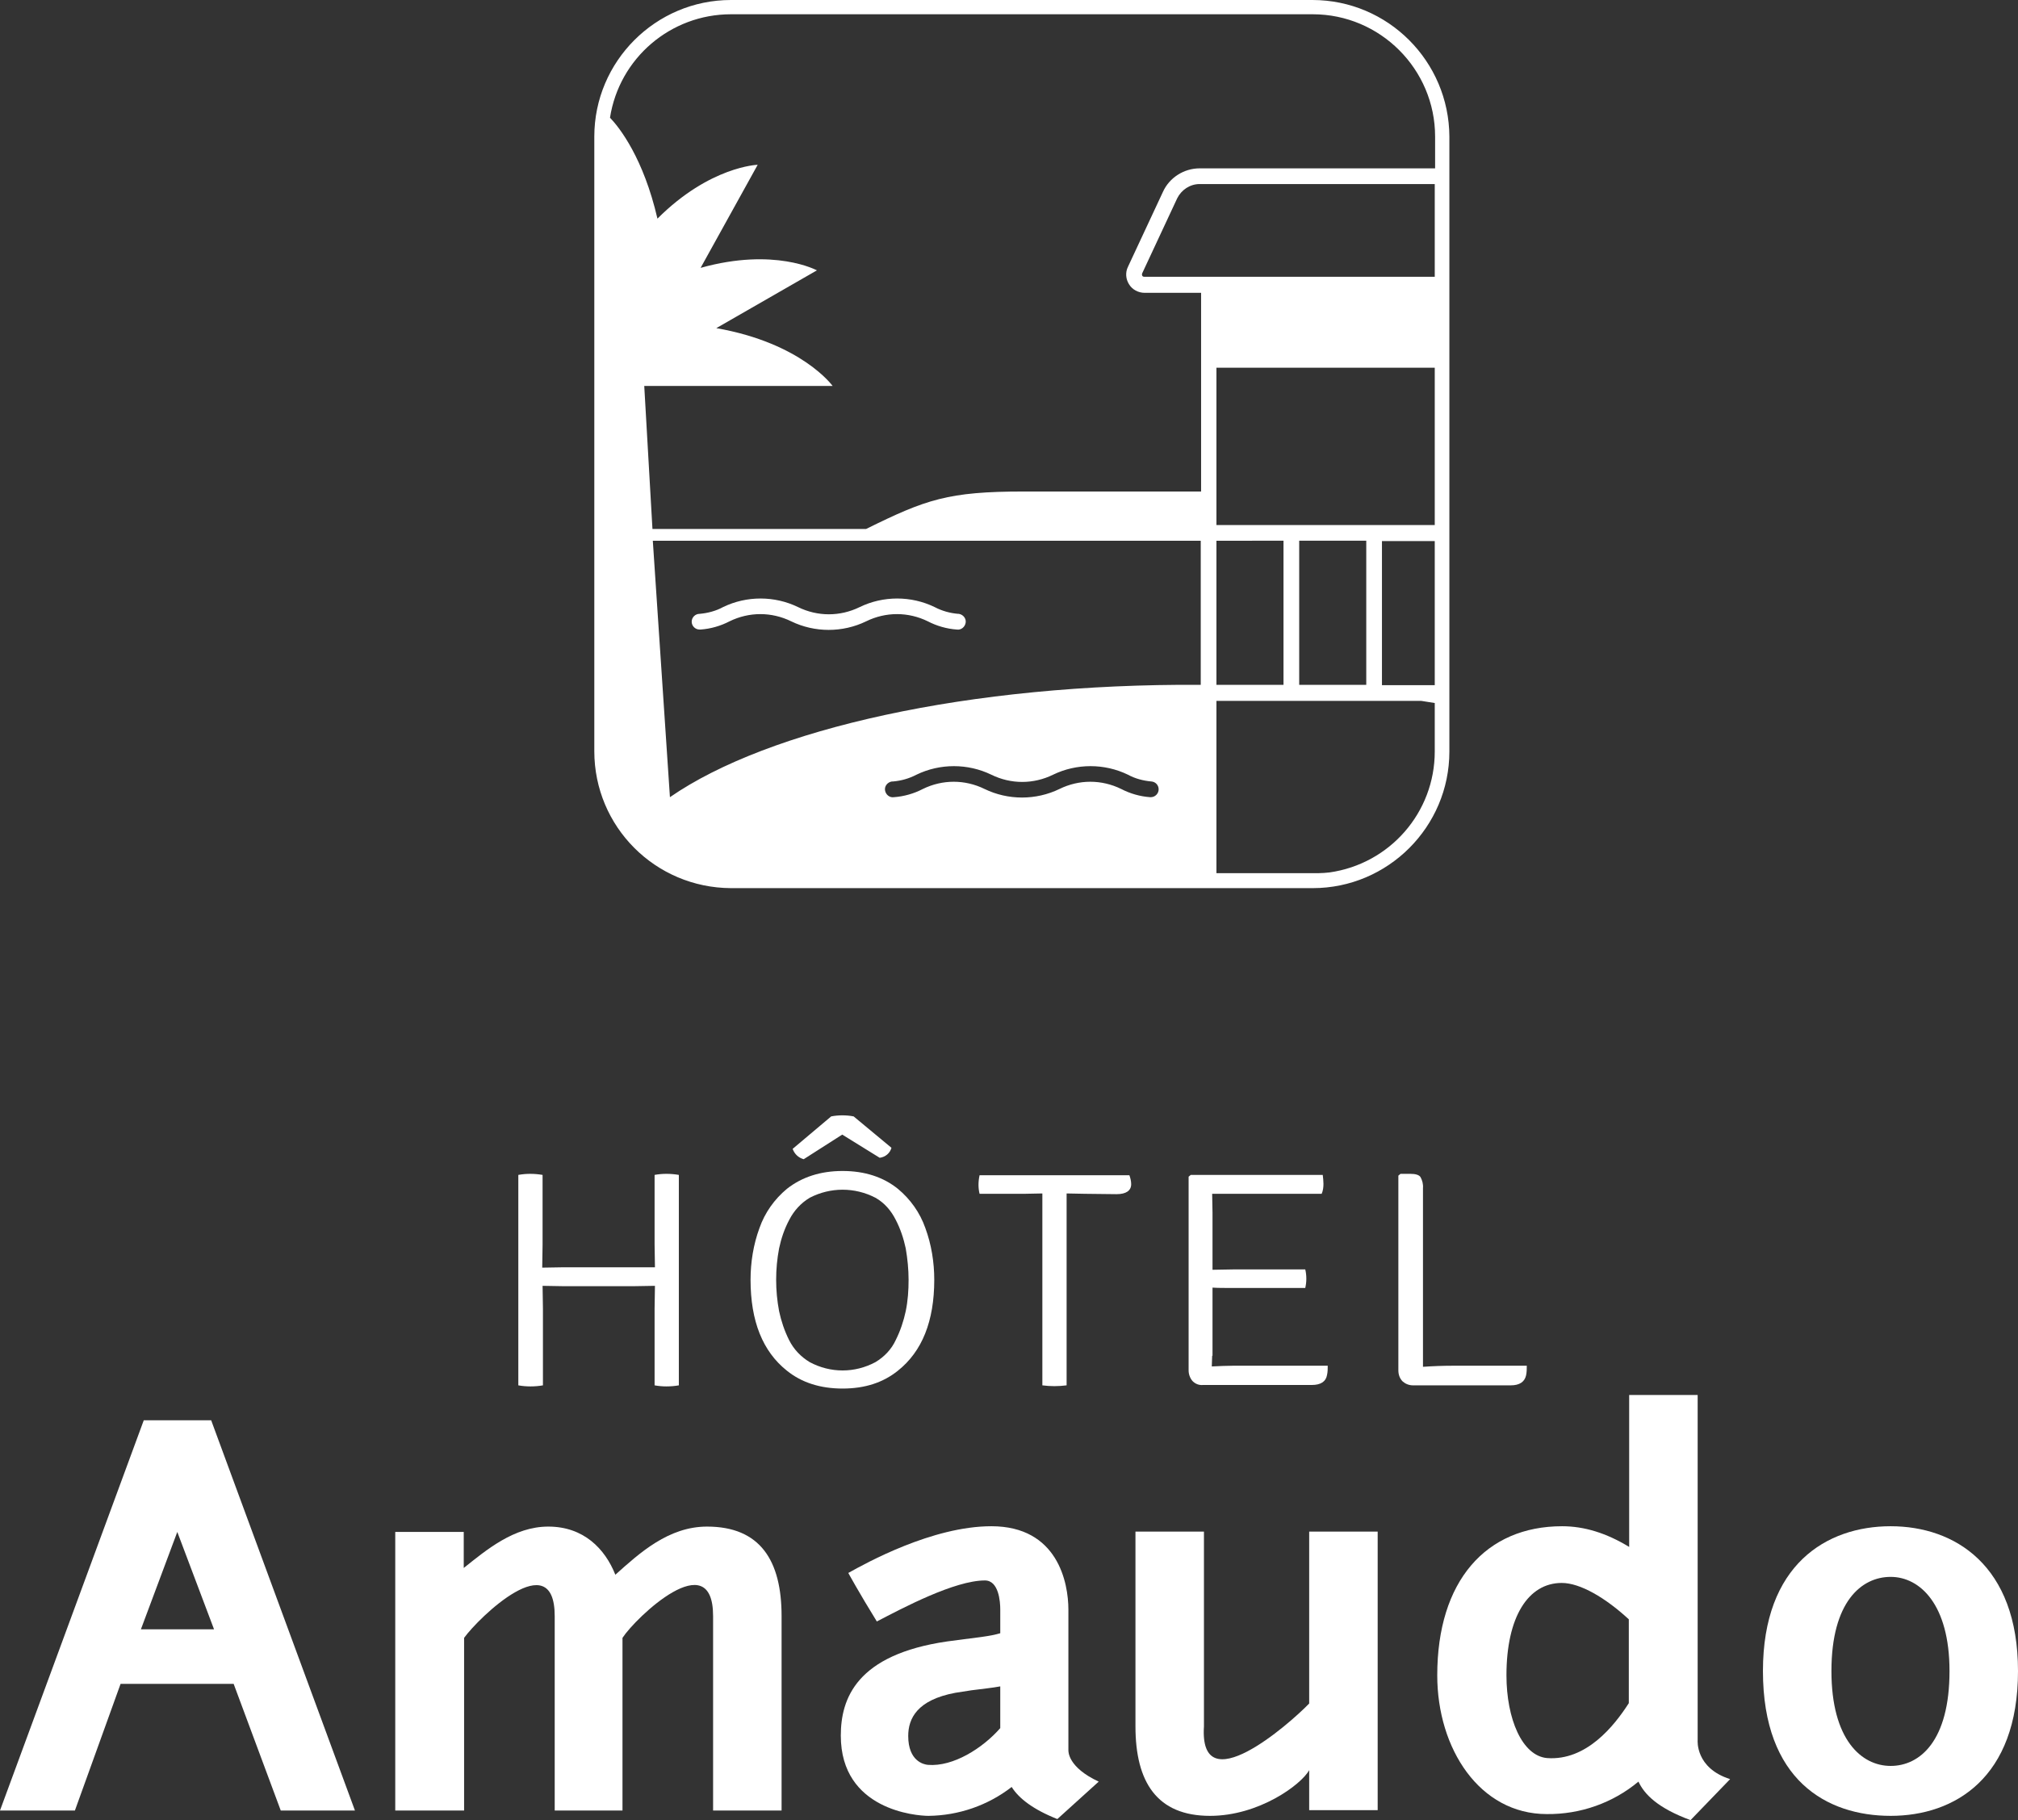
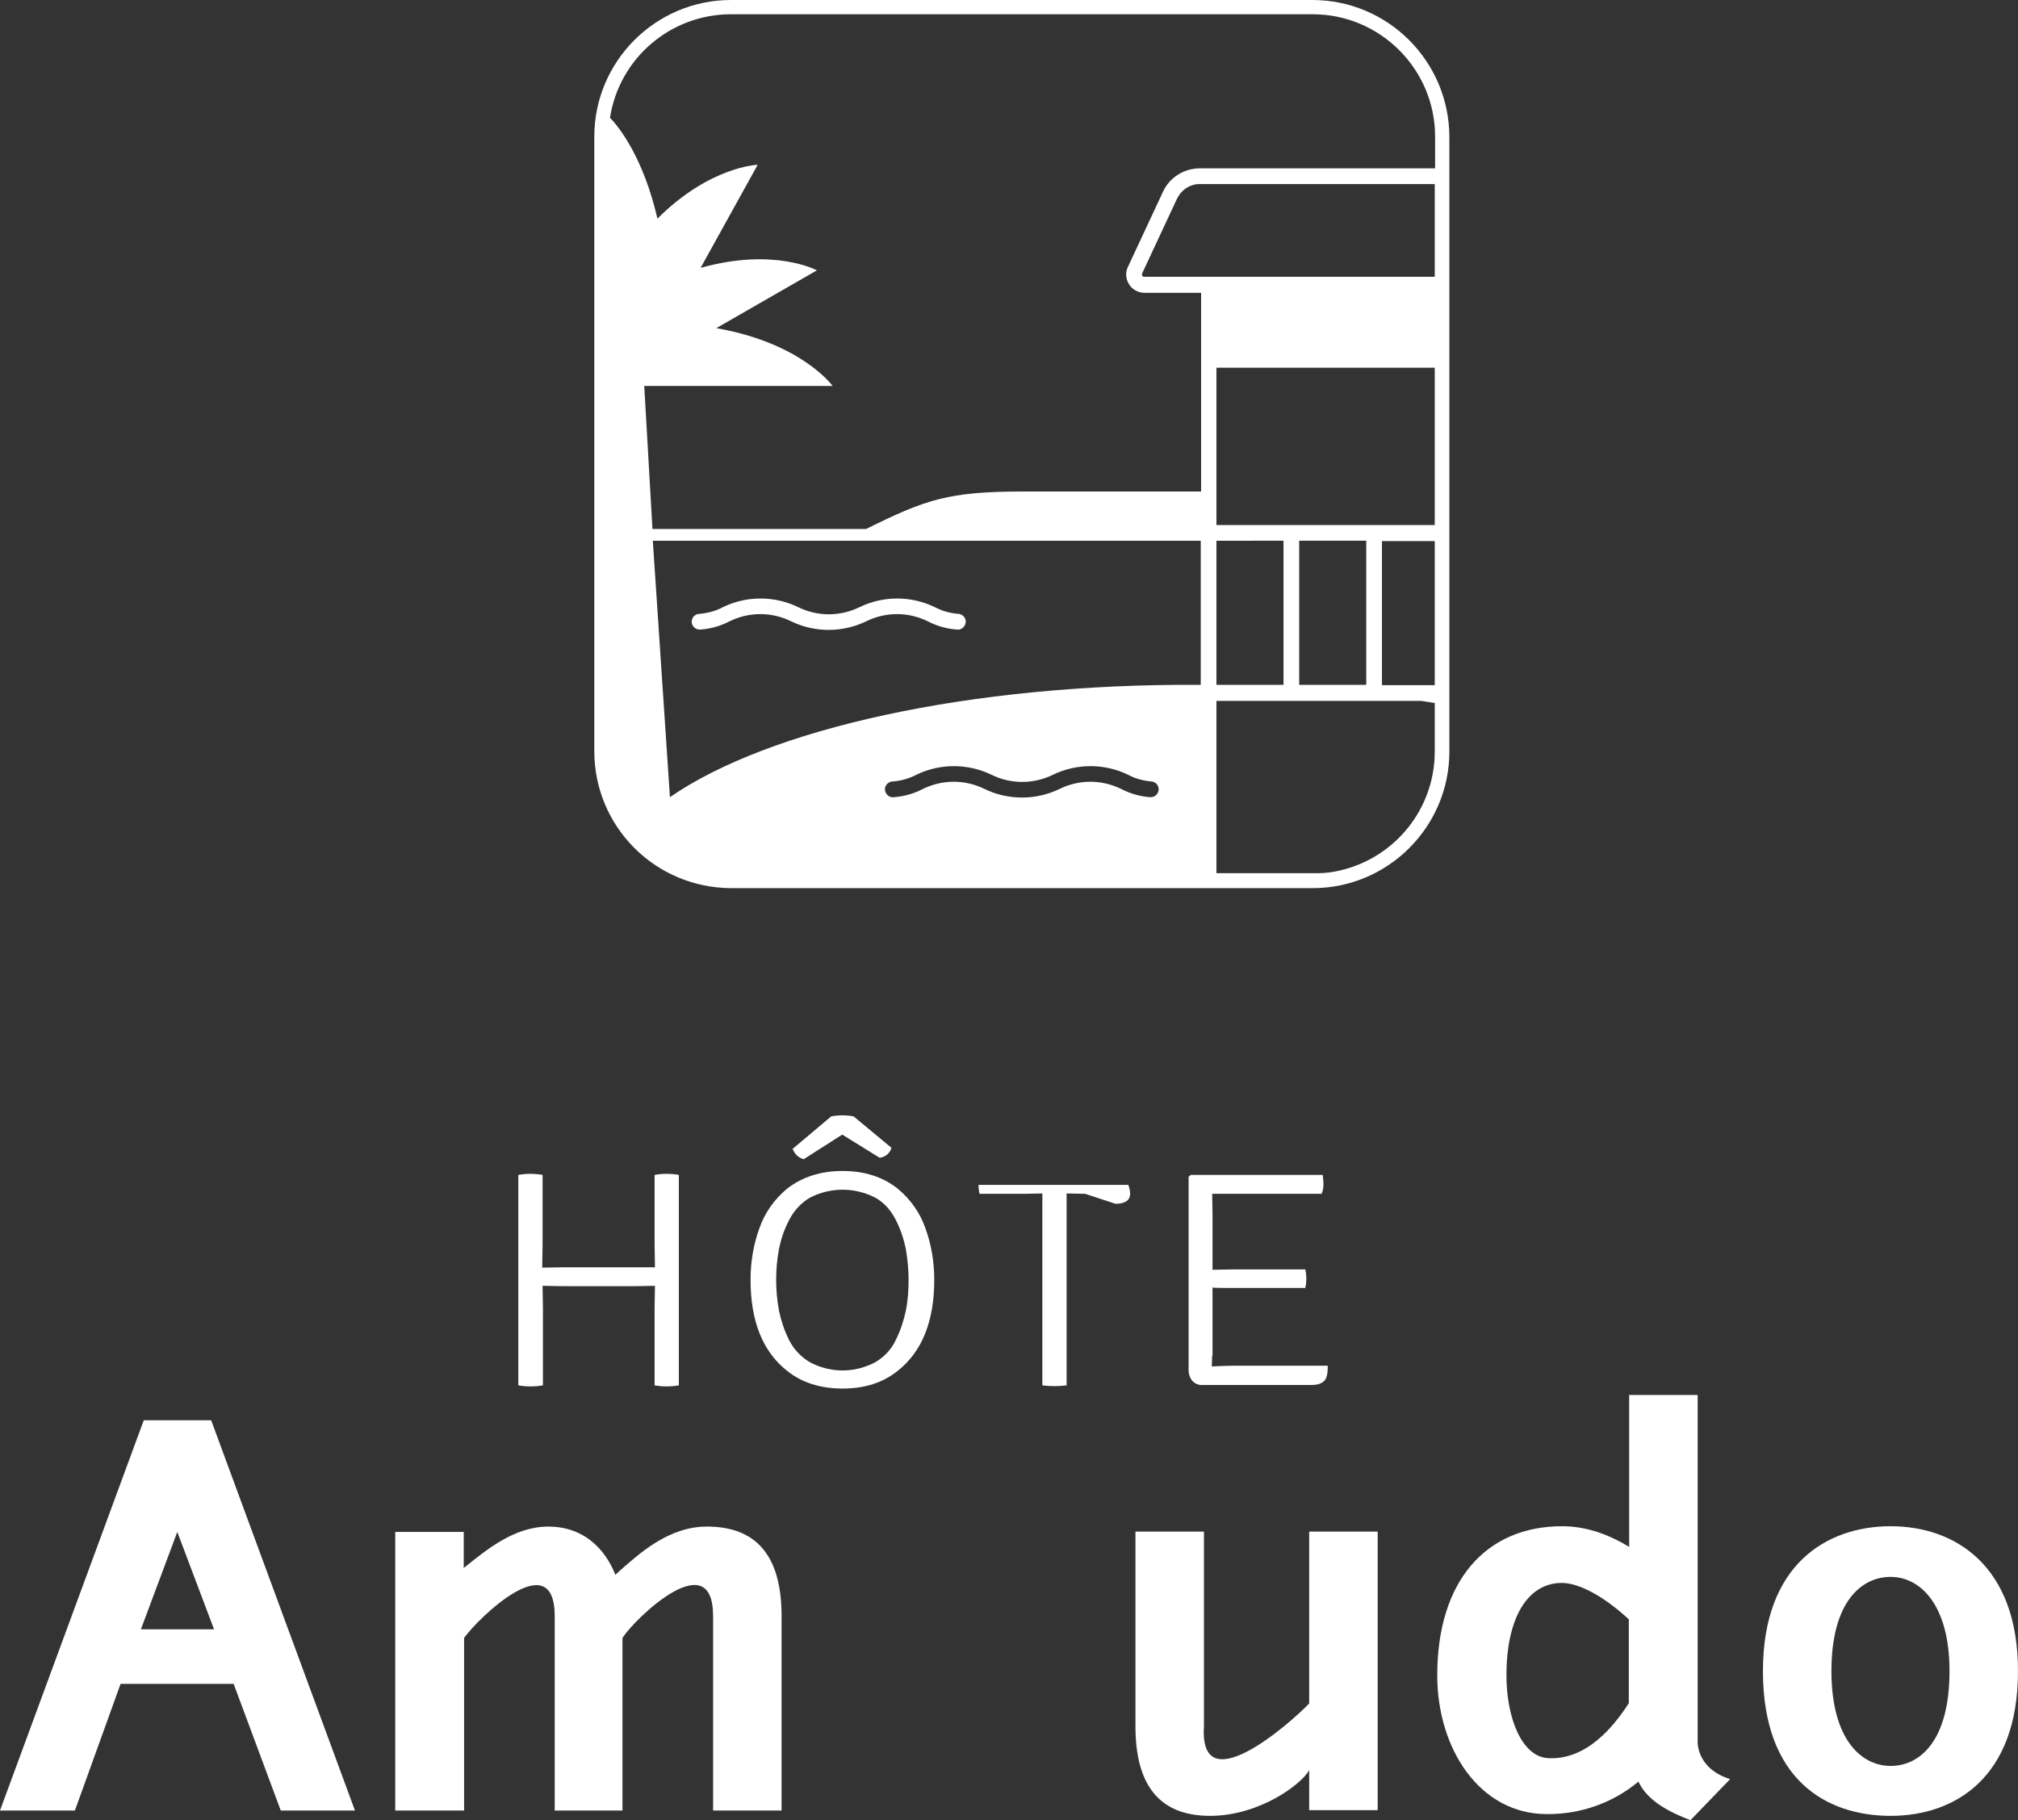
<svg xmlns="http://www.w3.org/2000/svg" version="1.1" id="Calque_1" x="0px" y="0px" viewBox="0 0 565.7 510.3" style="enable-background:new 0 0 565.7 510.3;" xml:space="preserve">
  <rect x="0" y="0" width="565.7" height="510.3" fill="#333333" stroke="none" />
  <style type="text/css">
	.st0{fill:#FFFFFF;}
</style>
  <path class="st0" d="M268.6,172.1c-2.3-0.2-4.5-0.8-6.6-1.9c-6.6-3.2-14.4-3.2-21,0c-5.5,2.7-11.8,2.7-17.3,0  c-6.6-3.2-14.4-3.2-21,0c-2,1.1-4.3,1.7-6.6,1.9c-1.2,0-2.2,1-2.2,2.2c0,1.2,1,2.2,2.2,2.2c0.1,0,0.2,0,0.3,0c2.8-0.2,5.6-1,8.1-2.3  c5.5-2.7,11.8-2.7,17.3,0c6.6,3.2,14.4,3.2,21,0c5.5-2.7,11.8-2.7,17.3,0c2.5,1.3,5.3,2.1,8.1,2.3c1.2,0.2,2.3-0.7,2.5-1.9  c0.2-1.2-0.7-2.3-1.9-2.5C268.8,172.1,268.7,172.1,268.6,172.1L268.6,172.1z" />
  <path class="st0" d="M367.9,0H204.9c-21.1,0-38.3,17.2-38.3,38.3v172.3c0,21.2,17.1,38.3,38.3,38.4h163.1  c21.1,0,38.3-17.2,38.3-38.3V38.3C406.2,17.2,389.1,0,367.9,0z M402.2,192.1h-14.8v-40.4h14.8V192.1z M387.4,147.2H341v-44.1h61.2  v44.1H387.4z M383,151.6v40.4h-18.8v-40.4H383z M359.8,151.6v40.4H341v-40.4H359.8z M336.6,77.6h-15.8c-0.3,0-0.5-0.1-0.6-0.3  c-0.1-0.2-0.1-0.5,0-0.7l9.8-21c1.2-2.4,3.6-4,6.3-4h65.9v26L336.6,77.6z M336.3,47.2c-4.4,0-8.5,2.6-10.3,6.6l-9.8,21  c-0.8,1.6-0.6,3.5,0.3,4.9c0.9,1.5,2.6,2.4,4.4,2.4h15.8v55.7H287c-21.2,0-27.4,2.2-44.2,10.5h-59.9l-2.3-40.1h52.8  c0,0-8.6-12-32.6-16.2c15.3-8.8,28.2-16.2,28.2-16.2s-11.9-6.5-32.6-0.7l16-28.9c0,0-13.4,0.4-28.1,15.1  C180.4,44.4,173.7,35.8,171,33c2.6-16.7,17-29,33.9-29h163.1c18.9,0,34.3,15.4,34.3,34.3v8.9L336.3,47.2z M187.8,223.5l-4.8-71.9  h153.6V192C271.6,191.6,215.4,204.4,187.8,223.5z M324.8,221.3c0,1.2-1,2.2-2.2,2.2c-0.1,0-0.1,0-0.2,0c-2.8-0.2-5.6-1-8.1-2.3  c-5.5-2.7-11.8-2.7-17.3,0c-6.6,3.2-14.4,3.2-21,0c-5.5-2.7-11.8-2.7-17.3,0c-2.5,1.3-5.3,2.1-8.1,2.3c-1.2,0.2-2.3-0.7-2.5-1.9  c-0.2-1.2,0.7-2.3,1.9-2.5c0.1,0,0.2,0,0.3,0c2.3-0.2,4.5-0.8,6.6-1.9c6.6-3.2,14.4-3.2,21,0c5.5,2.7,11.8,2.7,17.3,0  c6.6-3.2,14.4-3.2,21,0c2,1.1,4.3,1.7,6.6,1.9C323.9,219.2,324.8,220.1,324.8,221.3L324.8,221.3z M369.7,244.8H341v-48.3h57.4  l3.8,0.6v13.6c0,17.1-12.6,31.5-29.5,33.9C371.7,244.7,370.7,244.8,369.7,244.8L369.7,244.8z" />
  <path class="st0" d="M183.6,355.3l-0.1-6.4v-19.5c1.1-0.2,2.2-0.3,3.3-0.3c1.2,0,2.3,0.1,3.5,0.3v59c-1.1,0.2-2.3,0.3-3.5,0.3  c-1.1,0-2.2-0.1-3.3-0.3v-21.5l0.1-6.4l-5.9,0.1H158l-5.9-0.1l0.1,6.4v21.5c-1.1,0.2-2.3,0.3-3.5,0.3c-1.1,0-2.3-0.1-3.4-0.3v-59  c1.1-0.2,2.2-0.3,3.3-0.3c1.2,0,2.3,0.1,3.5,0.3v19.6l-0.1,6.4l5.9-0.1h19.7L183.6,355.3z" />
  <path class="st0" d="M210.4,358.8c0-4.9,0.8-9.9,2.5-14.5c1.5-4.3,4.2-8.1,7.7-11c4.2-3.3,9.4-5,15.6-5s11.4,1.7,15.5,5  c3.5,2.9,6.2,6.7,7.7,11c1.7,4.6,2.5,9.6,2.5,14.5c0,11.6-3.4,20.1-10.2,25.5c-4.1,3.3-9.2,5-15.5,5c-6.3,0-11.5-1.7-15.6-5  C213.8,378.9,210.4,370.4,210.4,358.8z M218.4,350c-1.1,5.8-1.1,11.8,0,17.6c0.6,2.8,1.5,5.5,2.8,8.1c1.3,2.6,3.3,4.7,5.8,6.2  c5.8,3.1,12.6,3.1,18.4,0c2.5-1.5,4.5-3.6,5.7-6.2c1.3-2.6,2.2-5.3,2.8-8.1c0.6-2.9,0.8-5.8,0.8-8.8c0-2.9-0.3-5.9-0.8-8.8  c-0.6-2.8-1.5-5.5-2.8-8c-1.3-2.6-3.2-4.8-5.7-6.2c-5.8-3-12.6-3-18.4,0c-2.5,1.5-4.4,3.6-5.7,6.1C219.9,344.5,219,347.2,218.4,350  L218.4,350z M246.6,324.6l-10.5-6.5l-10.8,6.9c-1.5-0.4-2.6-1.5-3.1-2.9L233,313c1-0.2,2.1-0.3,3.1-0.3c1.1,0,2.2,0.1,3.2,0.3  l10.6,8.8C249.5,323.3,248.2,324.4,246.6,324.6L246.6,324.6z" />
-   <path class="st0" d="M304.2,334.7l-5.2-0.1v53.8c-2.3,0.3-4.6,0.3-6.8,0v-53.8l-5.1,0.1h-12.5c-0.2-0.8-0.3-1.7-0.3-2.5  c0-0.9,0.1-1.8,0.3-2.7h42c0.3,0.8,0.5,1.7,0.5,2.5c0,1.8-1.4,2.8-4.1,2.8L304.2,334.7z" />
+   <path class="st0" d="M304.2,334.7l-5.2-0.1v53.8c-2.3,0.3-4.6,0.3-6.8,0v-53.8l-5.1,0.1h-12.5c-0.2-0.8-0.3-1.7-0.3-2.5  h42c0.3,0.8,0.5,1.7,0.5,2.5c0,1.8-1.4,2.8-4.1,2.8L304.2,334.7z" />
  <path class="st0" d="M339.8,380.1l-0.1,3c2.2-0.1,4.1-0.2,5.9-0.2h26.6c0,0.9,0,1.7-0.2,2.6c-0.3,1.8-1.7,2.8-4.3,2.8h-30.5  c-1.1,0.1-2.1-0.3-2.9-1.1c-0.7-0.8-1.1-1.9-1.1-3v-54.3l0.6-0.5h37c0.1,0.8,0.2,1.7,0.2,2.5c0,0.9-0.1,1.9-0.5,2.8h-30.7l0.1,5.3  V356l5.7-0.1h20.3c0.2,0.8,0.3,1.7,0.3,2.6c0,0.9-0.1,1.7-0.3,2.6h-20.3c-2.4,0-4.3,0-5.7-0.1V380.1z" />
-   <path class="st0" d="M407.2,382.9H428c0,0.9,0,1.8-0.2,2.7c-0.4,1.8-1.8,2.8-4.3,2.8h-27.4c-1.1,0-2.1-0.4-2.9-1.1  c-0.8-0.8-1.2-1.9-1.2-3.1v-54.6l0.6-0.5h2.8c1.4,0,2.4,0.3,2.8,0.9c0.5,0.9,0.8,2,0.7,3.1v50.1C401.8,383,404.6,382.9,407.2,382.9z  " />
  <path class="st0" d="M59.2,398.2l40.3,109.4H78.7l-13.2-35.5H33.8L21,507.6H0l40.3-109.4H59.2z M49.7,429.5l-10.2,27.3H60  L49.7,429.5z" />
  <path class="st0" d="M110.8,507.6v-78.1H130v10.1c6.4-5.1,14.1-11.6,23.7-11.6c9.9,0,15.9,6.2,18.8,13.5  c6.8-6.1,14.9-13.5,25.7-13.5c14.9,0,20.9,9.5,20.9,25.1v54.5h-19.2v-54.5c0-20.3-21.7,0.4-25.4,6.1v48.4h-19v-54.5  c0-20.2-21.3,0.4-25.4,6.1v48.4H110.8z" />
-   <path class="st0" d="M237.8,441c5-2.8,23.6-13.1,40.1-13.1c18.6,0,21.6,15.8,21.6,23.4v39.4c0,0.4-0.1,4.8,8.5,8.8L296.4,510  c-6.8-2.7-10.8-5.8-12.8-9c-6.7,5.2-14.9,8-23.3,8.1c-3.4,0-24.6-1.6-24.6-22.5c0-10.4,4.4-22.7,29.8-26.4  c9.7-1.3,11.8-1.4,14.9-2.3v-6.7c0-2.1-0.4-8.1-4.3-8.1c-8.5,0-23,7.7-30.3,11.5C240.8,446.5,237.8,441,237.8,441z M280.4,484.5  v-11.7c-2.1,0.4-5,0.7-8.1,1.1l-4.5,0.7c-10.7,2-13.2,7.2-13.2,12.1c0,7.1,4.4,8,5.5,8.1C267.2,495.4,275.5,490.1,280.4,484.5  L280.4,484.5z" />
  <path class="st0" d="M367,477.6v-48.2h19.2v78.1H367v-11.2c-2.3,4.1-14.1,12.8-27.8,12.8c-14.9,0-20.9-9.5-20.9-25.1v-54.6h19.2V484  C336.1,505.5,361.3,483.5,367,477.6z" />
  <path class="st0" d="M402.9,469.7c0-26.4,13.6-41.8,35-41.8c6.2,0,12.4,1.9,18.8,5.8v-42.6h19.2v96.8c0,0-0.7,7.8,9.1,10.9  l-11.1,11.5c-9.2-3.4-12.9-7.2-14.6-10.8c-7.2,6-16.3,9.2-25.7,9.1C414.8,508.6,402.9,490.3,402.9,469.7z M456.6,477.5V454  c-6.5-6-13.6-10.2-18.8-10.2c-9.4,0-15.5,9.5-15.5,25.9c0,12.2,4.4,22.6,11.4,23.2C444.7,493.7,452.5,483.9,456.6,477.5z" />
  <path class="st0" d="M530,427.9c17.9,0,35.7,10.9,35.7,40.6c0,30-17.8,40.6-35.7,40.6s-35.8-10-35.8-40.6  C494.2,438.7,512,427.9,530,427.9z M530,442.1c-8.2,0-16.6,7-16.6,26.4c0,19.2,8.4,26.6,16.6,26.6s16.5-7,16.5-26.6  C546.5,449.8,538.2,442.1,530,442.1z" />
</svg>